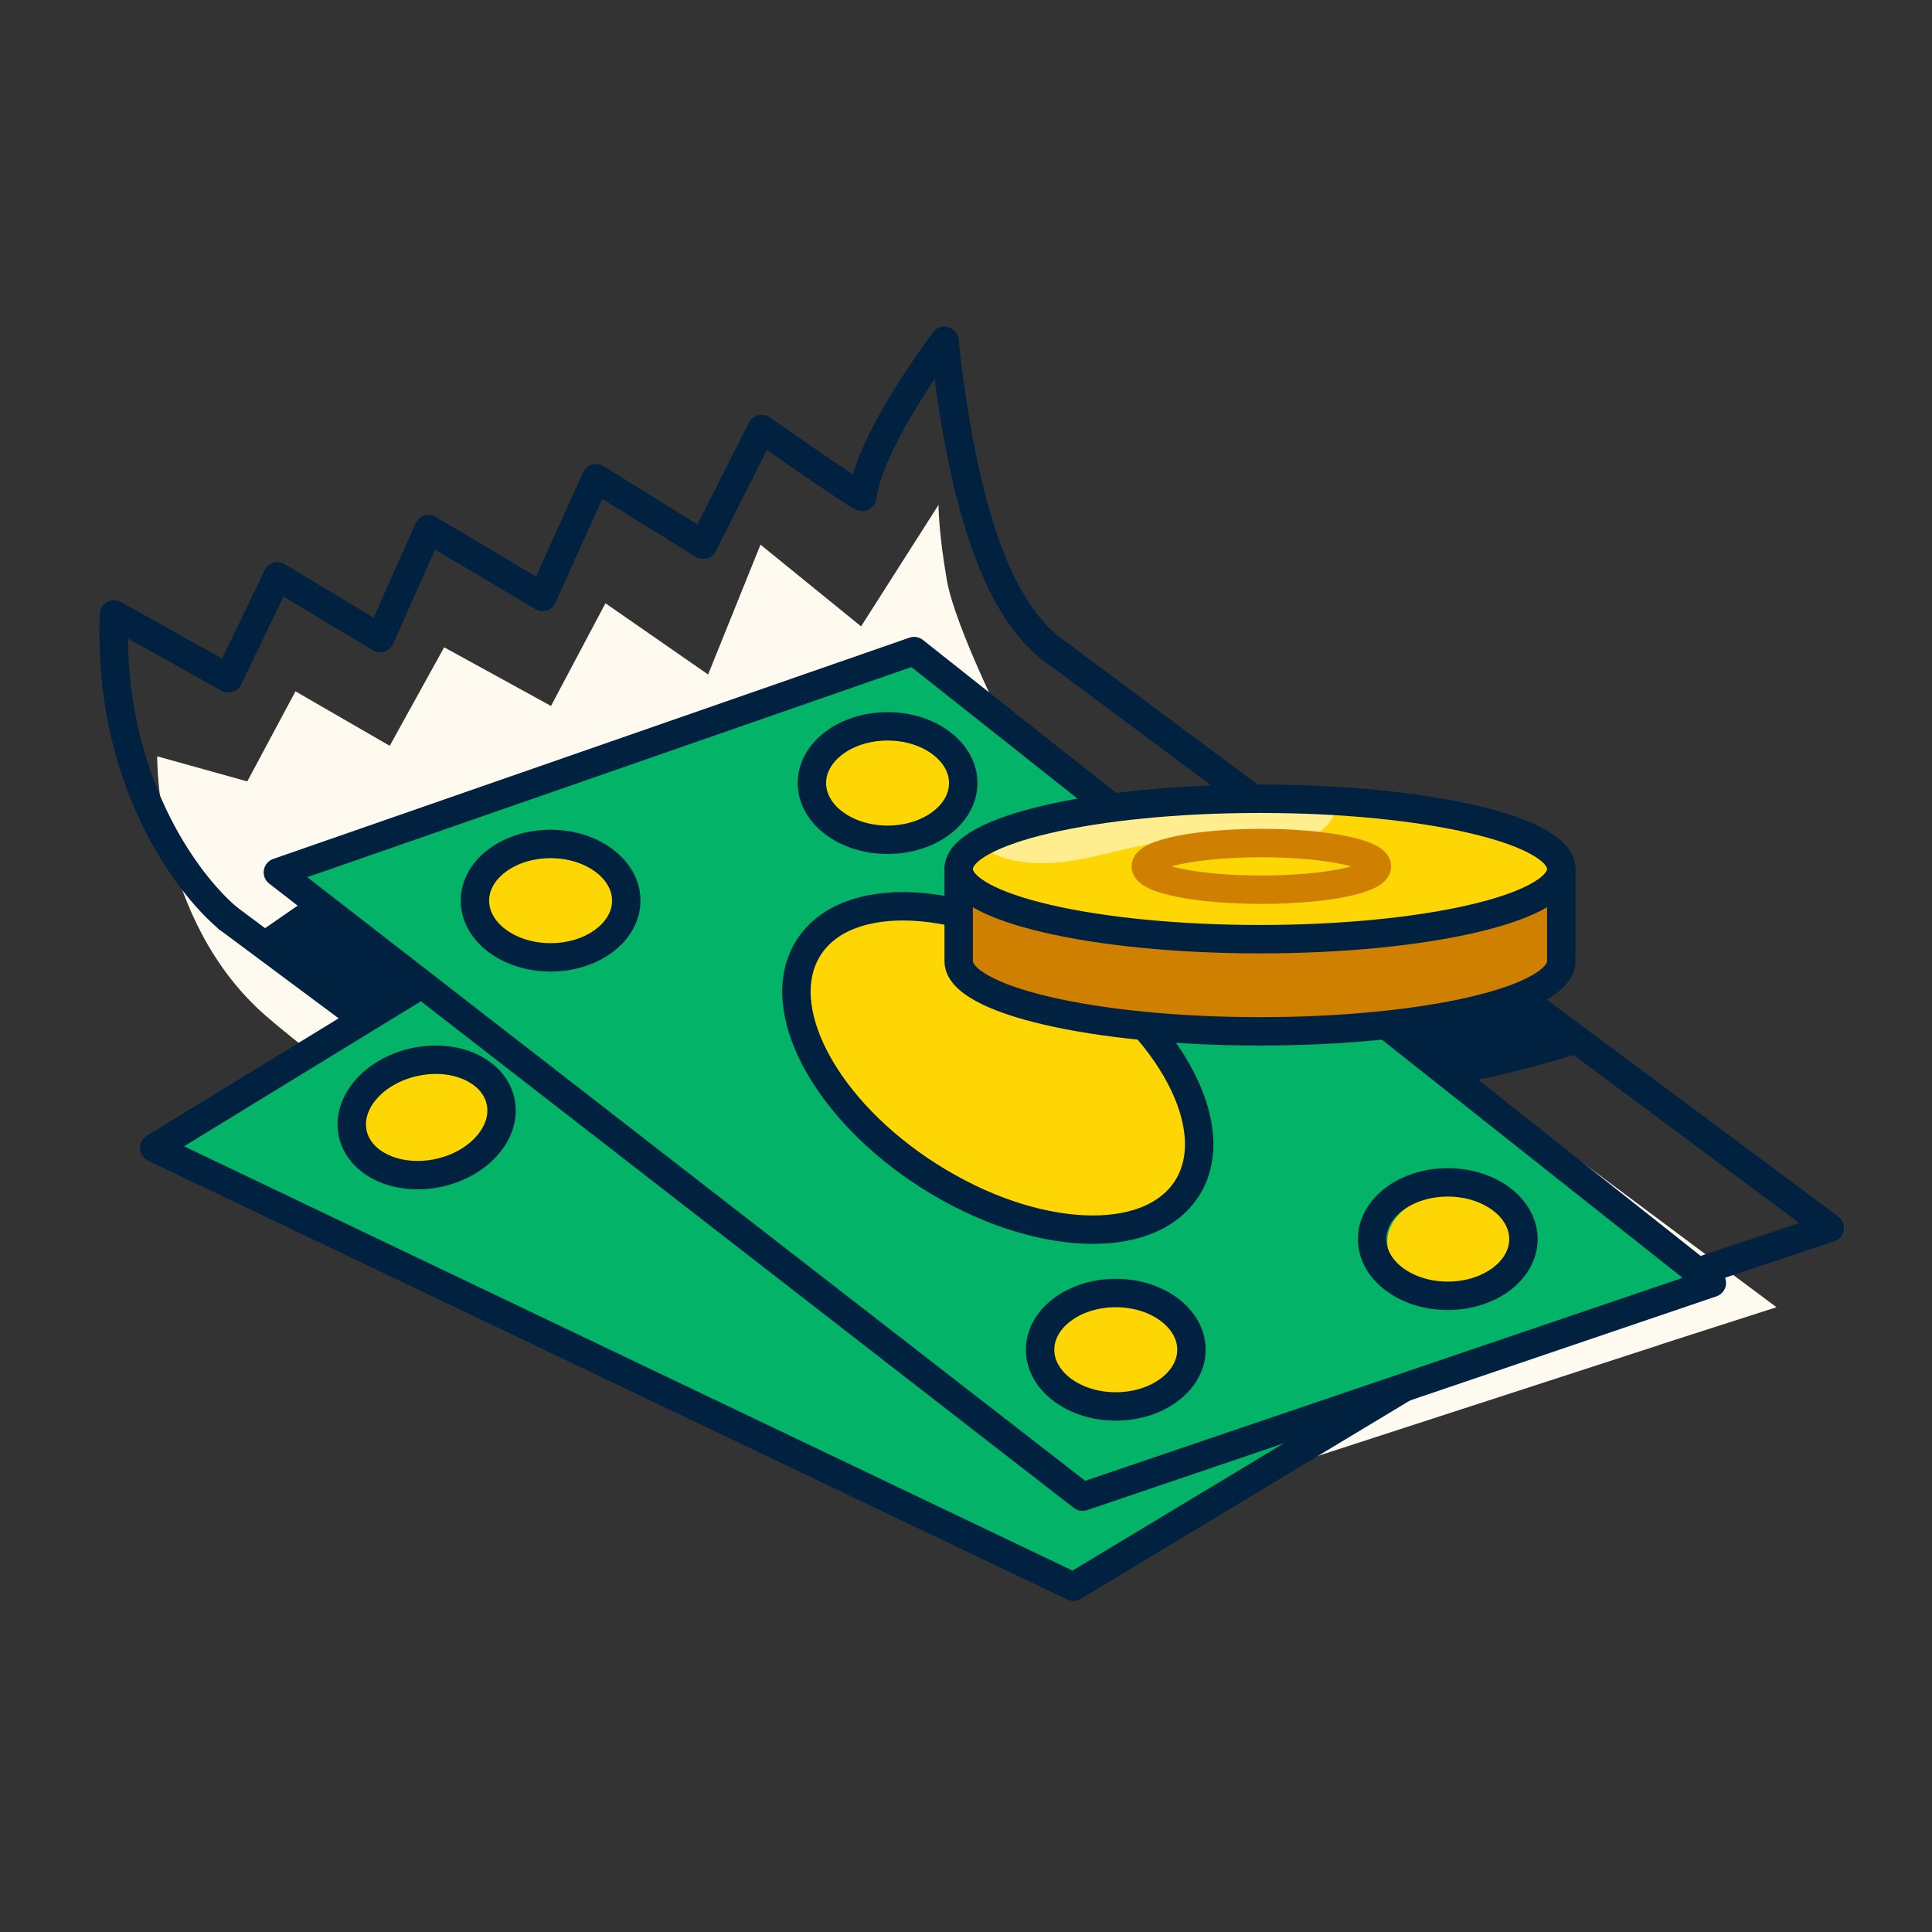
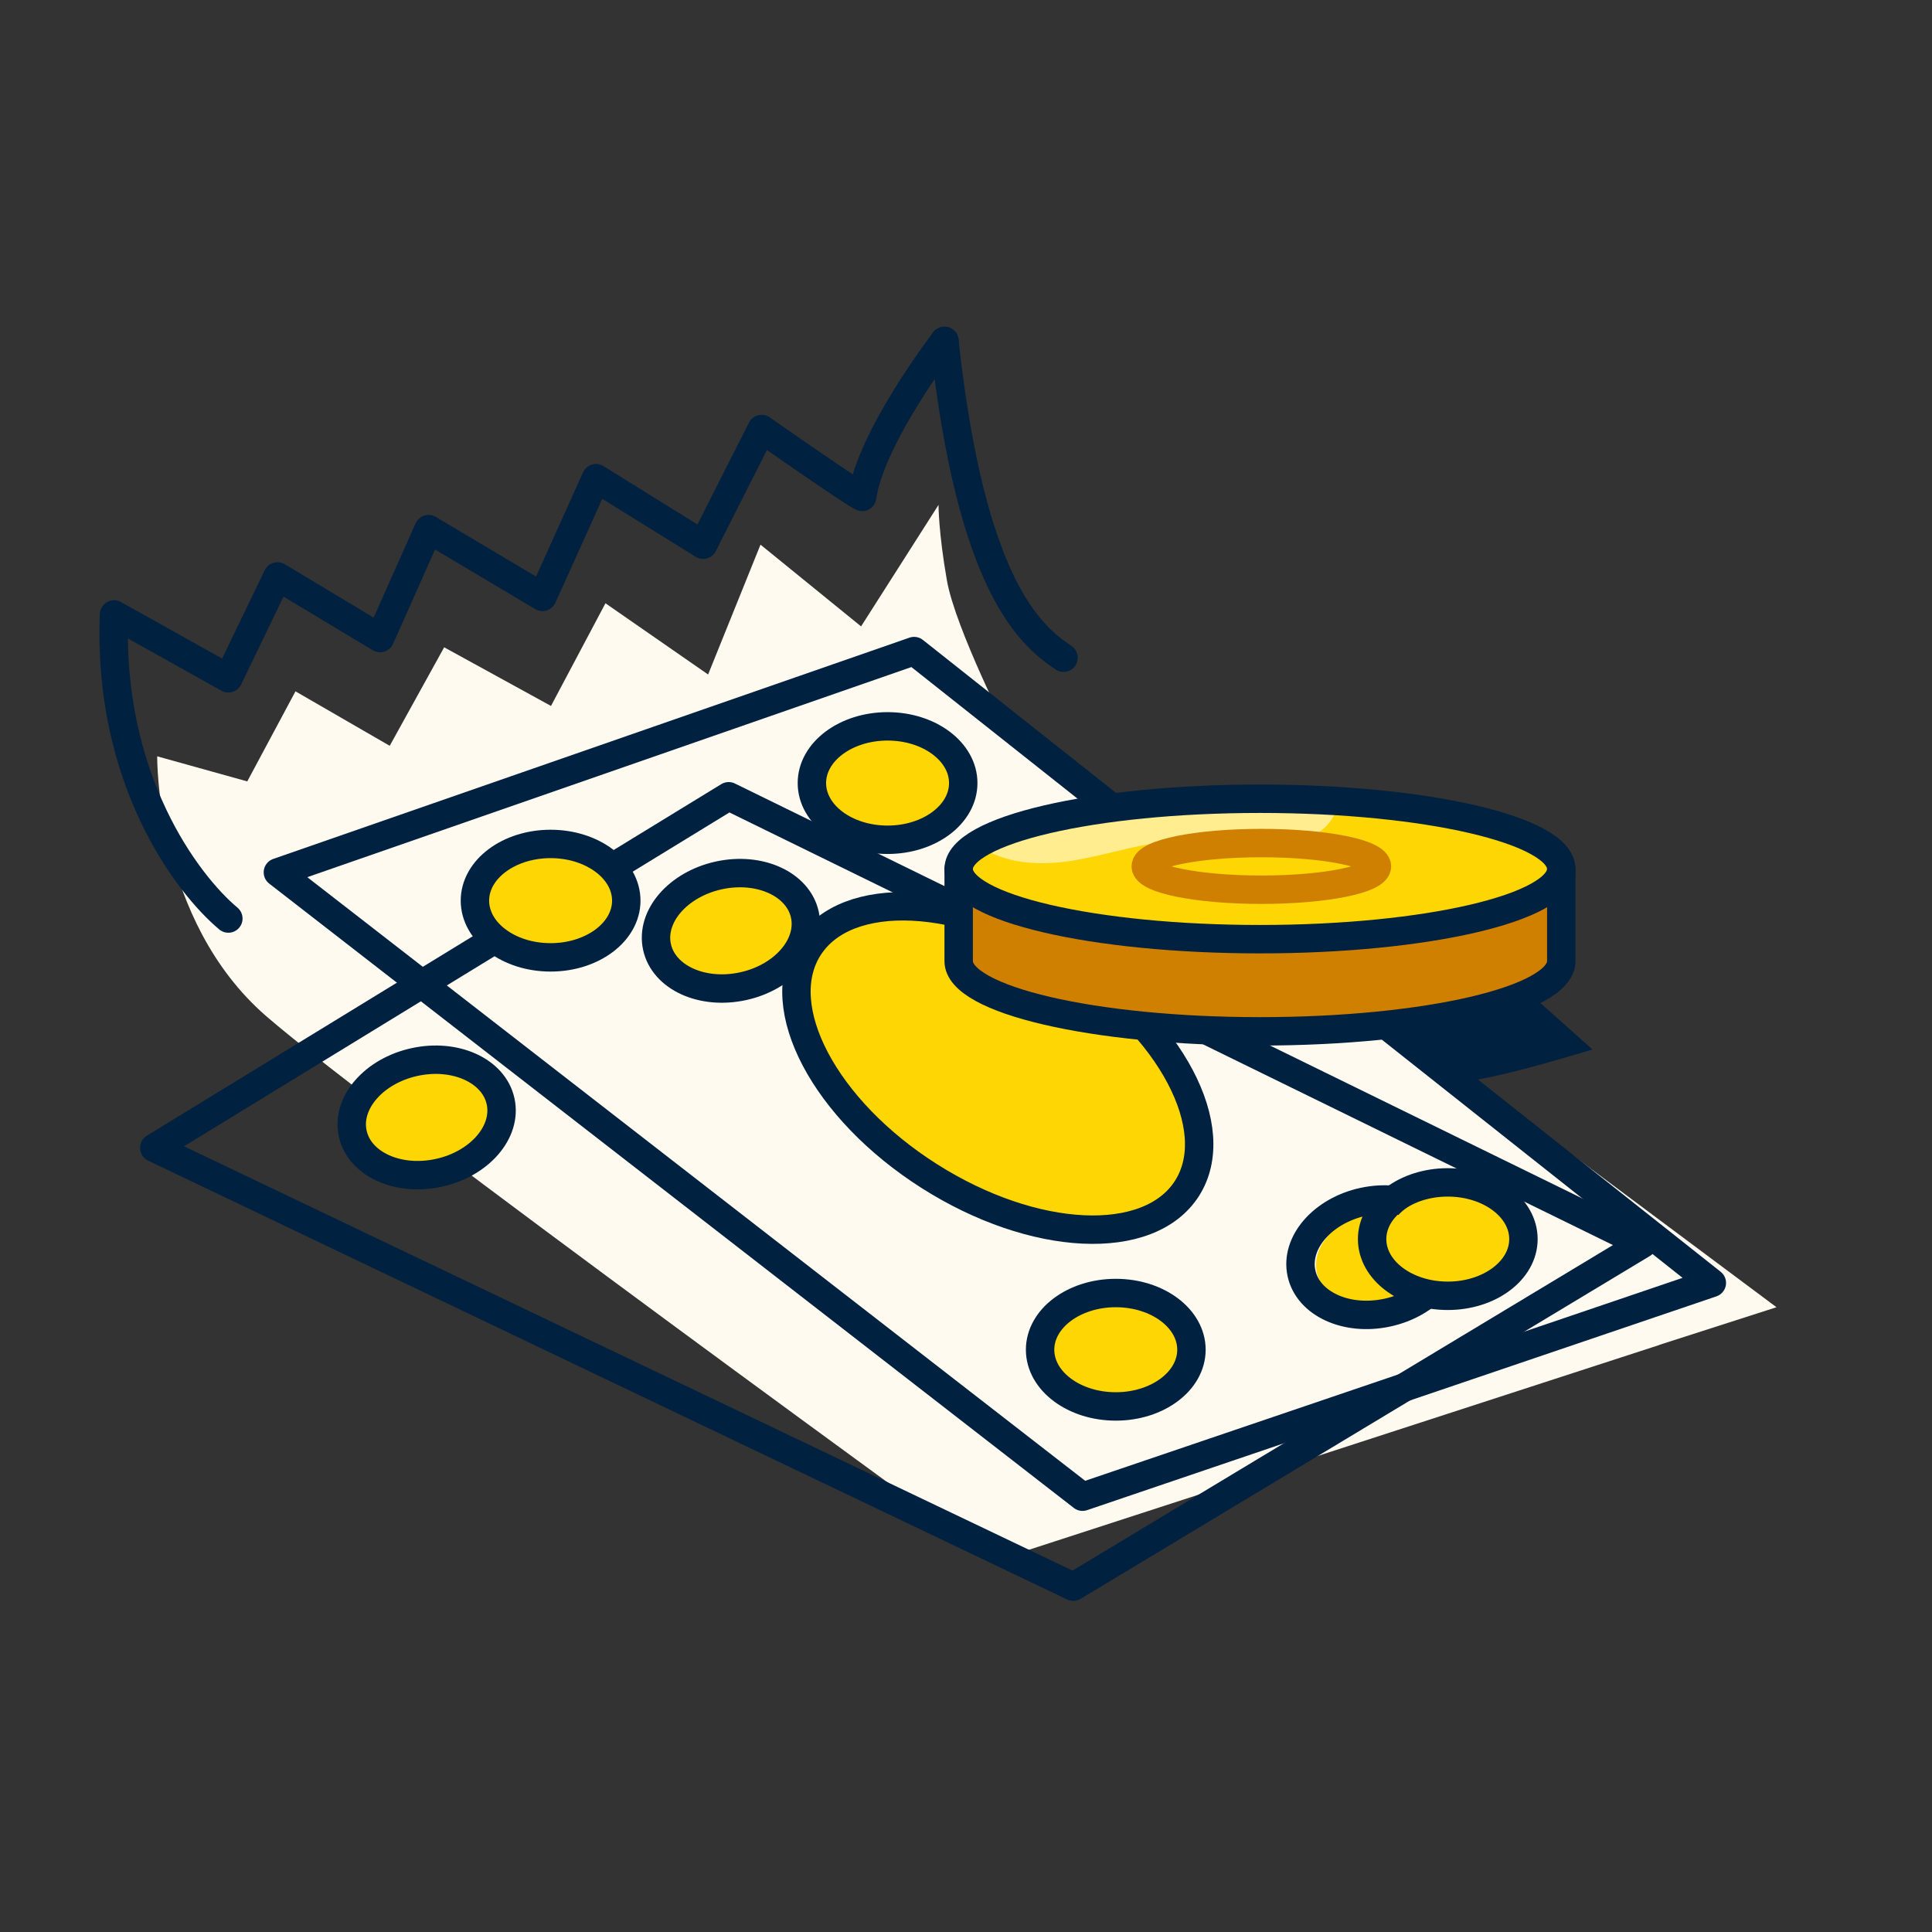
<svg xmlns="http://www.w3.org/2000/svg" width="68" height="68" viewBox="0 0 68 68" fill="none">
  <rect x="0" y="0" width="68" height="68" fill="#333333" stroke="none" />
  <path d="M58.397 47.337L62.527 46.01L35.54 25.88C35.54 25.88 33.623 22.12 33.327 20.423C33.03 18.727 33.033 17.77 33.033 17.77L30.307 22.047L26.767 19.17L24.923 23.74L21.31 21.233L19.393 24.847L15.633 22.783L13.717 26.25L10.4 24.333L8.703 27.503L5.533 26.62C5.533 26.62 5.46 32.37 9.367 35.763C13.273 39.157 35.027 54.933 35.027 54.933L58.4 47.34L58.397 47.337Z" fill="#FFFAF0" />
  <path d="M8.037 32.329C6.566 31.099 3.78 27.387 4.014 21.626L8.037 23.874L9.767 20.288L13.378 22.458L15.084 18.624L19.093 21.008L20.977 16.831L24.748 19.172L26.807 15.1C26.807 15.1 29.995 17.331 30.345 17.491C30.652 15.366 33.242 12 33.242 12" stroke="#002140" stroke-linecap="round" stroke-linejoin="round" />
  <path d="M37.433 23.15C36.217 22.339 34.169 20.543 33.239 12" stroke="#002140" stroke-linecap="round" stroke-linejoin="round" />
-   <path d="M36.86 22.724L64.4 43.217L35.577 52.826L8.037 32.329" stroke="#002140" stroke-linecap="round" stroke-linejoin="round" />
-   <path d="M25.853 28.31L5.762 40.386L37.636 55.878L58.032 43.441L25.853 28.31Z" fill="#02B368" />
  <path d="M26.145 34.498C27.516 34.2 28.467 33.218 28.268 32.305C28.069 31.392 26.796 30.894 25.425 31.192C24.053 31.491 23.103 32.474 23.302 33.386C23.501 34.299 24.774 34.797 26.145 34.498Z" fill="#FED604" />
  <path d="M15.416 41.17C16.659 40.899 17.505 39.939 17.306 39.026C17.107 38.113 15.938 37.593 14.695 37.864C13.453 38.135 12.606 39.094 12.805 40.007C13.004 40.92 14.173 41.441 15.416 41.17Z" fill="#FED604" />
  <path d="M48.96 45.958C50.203 45.688 51.049 44.728 50.85 43.815C50.651 42.902 49.482 42.382 48.239 42.652C46.996 42.923 46.15 43.883 46.349 44.796C46.548 45.709 47.717 46.229 48.96 45.958Z" fill="#FED604" />
  <path d="M57.815 43.777L25.647 28.026L5.43 40.4L37.776 55.846L57.815 43.777Z" stroke="#002140" stroke-linecap="round" stroke-linejoin="round" />
  <path d="M15.442 41.28C16.879 40.967 17.854 39.84 17.619 38.763C17.385 37.686 16.029 37.066 14.592 37.38C13.155 37.693 12.18 38.82 12.415 39.897C12.649 40.974 14.005 41.593 15.442 41.28Z" stroke="#002140" stroke-linecap="round" stroke-linejoin="round" />
  <path d="M48.835 46.199C50.272 45.886 51.247 44.759 51.013 43.682C50.778 42.605 49.422 41.986 47.985 42.299C46.548 42.612 45.573 43.739 45.808 44.816C46.042 45.893 47.398 46.512 48.835 46.199Z" stroke="#002140" stroke-linecap="round" stroke-linejoin="round" />
  <path d="M26.151 34.712C27.589 34.399 28.564 33.272 28.329 32.195C28.094 31.118 26.739 30.498 25.302 30.811C23.864 31.125 22.889 32.252 23.124 33.328C23.359 34.406 24.714 35.025 26.151 34.712Z" stroke="#002140" stroke-linecap="round" stroke-linejoin="round" />
-   <path d="M32.312 23.234L10.11 30.76L37.954 52.679L60.534 44.87L32.312 23.234Z" fill="#02B368" />
  <path d="M31.278 29.348C32.681 29.348 33.819 28.59 33.819 27.656C33.819 26.721 32.681 25.964 31.278 25.964C29.875 25.964 28.737 26.721 28.737 27.656C28.737 28.59 29.875 29.348 31.278 29.348Z" fill="#FED604" />
  <path d="M19.376 33.581C20.648 33.581 21.68 32.823 21.68 31.889C21.68 30.954 20.648 30.197 19.376 30.197C18.104 30.197 17.073 30.954 17.073 31.889C17.073 32.823 18.104 33.581 19.376 33.581Z" fill="#FED604" />
  <path d="M39.272 49.198C40.544 49.198 41.575 48.44 41.575 47.506C41.575 46.572 40.544 45.814 39.272 45.814C38 45.814 36.968 46.572 36.968 47.506C36.968 48.44 38 49.198 39.272 49.198Z" fill="#FED604" />
  <path d="M51.132 45.398C52.404 45.398 53.435 44.641 53.435 43.707C53.435 42.772 52.404 42.015 51.132 42.015C49.859 42.015 48.828 42.772 48.828 43.707C48.828 44.641 49.859 45.398 51.132 45.398Z" fill="#FED604" />
  <path d="M39.555 35.276C39.555 35.276 33.064 30.948 29.96 32.455C26.856 33.962 29.478 38.942 31.089 40.169C32.701 41.396 37.769 44.213 40.779 42.805C43.788 41.396 41.062 36.031 39.555 35.279V35.276Z" fill="#FED604" />
  <path d="M60.251 45.154L32.173 22.916L9.781 30.704L38.101 52.679L60.251 45.154Z" stroke="#002140" stroke-linecap="round" stroke-linejoin="round" />
  <path d="M19.379 33.696C20.85 33.696 22.043 32.802 22.043 31.7C22.043 30.598 20.85 29.704 19.379 29.704C17.908 29.704 16.716 30.598 16.716 31.7C16.716 32.802 17.908 33.696 19.379 33.696Z" stroke="#002140" stroke-linecap="round" stroke-linejoin="round" />
  <path d="M39.272 49.502C40.743 49.502 41.935 48.608 41.935 47.506C41.935 46.404 40.743 45.51 39.272 45.51C37.801 45.51 36.608 46.404 36.608 47.506C36.608 48.608 37.801 49.502 39.272 49.502Z" stroke="#002140" stroke-linecap="round" stroke-linejoin="round" />
  <path d="M50.957 45.608C52.428 45.608 53.62 44.714 53.62 43.612C53.62 42.51 52.428 41.616 50.957 41.616C49.486 41.616 48.294 42.51 48.294 43.612C48.294 44.714 49.486 45.608 50.957 45.608Z" stroke="#002140" stroke-linecap="round" stroke-linejoin="round" />
  <path d="M31.24 29.557C32.711 29.557 33.903 28.664 33.903 27.561C33.903 26.459 32.711 25.565 31.24 25.565C29.769 25.565 28.576 26.459 28.576 27.561C28.576 28.664 29.769 29.557 31.24 29.557Z" stroke="#002140" stroke-linecap="round" stroke-linejoin="round" />
  <path d="M41.78 41.824C43.115 39.724 41.216 36.126 37.537 33.787C33.859 31.448 29.795 31.255 28.459 33.354C27.124 35.454 29.024 39.053 32.702 41.391C36.381 43.73 40.445 43.924 41.78 41.824Z" stroke="#002140" stroke-linecap="round" stroke-linejoin="round" />
  <path d="M33.669 30.634C33.669 30.634 35.049 33.465 44.42 33.175C53.791 32.885 54.878 31.067 54.878 30.487C54.878 29.907 50.593 27.946 44.927 28.016C39.261 28.086 33.885 28.743 33.669 30.63V30.634Z" fill="#FED604" />
  <path d="M34.455 29.767C35.364 30.407 36.563 30.469 37.66 30.305C38.758 30.141 39.821 29.774 40.925 29.637C42.201 29.48 43.491 29.634 44.773 29.634C45.291 29.634 45.829 29.603 46.29 29.365C46.752 29.127 47.115 28.631 47.049 28.117C47.049 28.117 43.159 27.977 40.194 28.204C37.227 28.432 34.455 29.763 34.455 29.763V29.767Z" fill="#FFED8F" />
  <path d="M33.815 31.144V34.269C33.815 34.269 37.737 36.377 44.783 36.377C51.83 36.377 54.952 34.126 54.952 34.126V31.001C54.952 31.001 51.683 33.472 44.42 33.178C37.157 32.885 34.685 31.724 33.815 31.144Z" fill="#D08000" />
  <path d="M44.347 33.056C50.204 33.056 54.952 31.95 54.952 30.585C54.952 29.22 50.204 28.113 44.347 28.113C38.49 28.113 33.742 29.22 33.742 30.585C33.742 31.95 38.49 33.056 44.347 33.056Z" stroke="#002140" stroke-linecap="round" stroke-linejoin="round" />
  <path d="M33.742 30.585V33.828C33.742 35.192 38.489 36.3 44.347 36.3C50.205 36.3 54.952 35.195 54.952 33.828V30.585" stroke="#002140" stroke-linecap="round" stroke-linejoin="round" />
  <path d="M44.396 31.315C46.643 31.315 48.464 30.948 48.464 30.494C48.464 30.04 46.643 29.673 44.396 29.673C42.149 29.673 40.327 30.04 40.327 30.494C40.327 30.948 42.149 31.315 44.396 31.315Z" stroke="#D08000" stroke-miterlimit="10" />
-   <path d="M10.704 31.718L9.194 32.763L12.675 35.545L14.412 34.385L10.704 31.718Z" fill="#002140" />
  <path d="M53.963 35.08L56.05 36.936C56.05 36.936 52.337 38.097 51.177 38.097L49.09 36.24L53.963 35.08Z" fill="#002140" />
</svg>